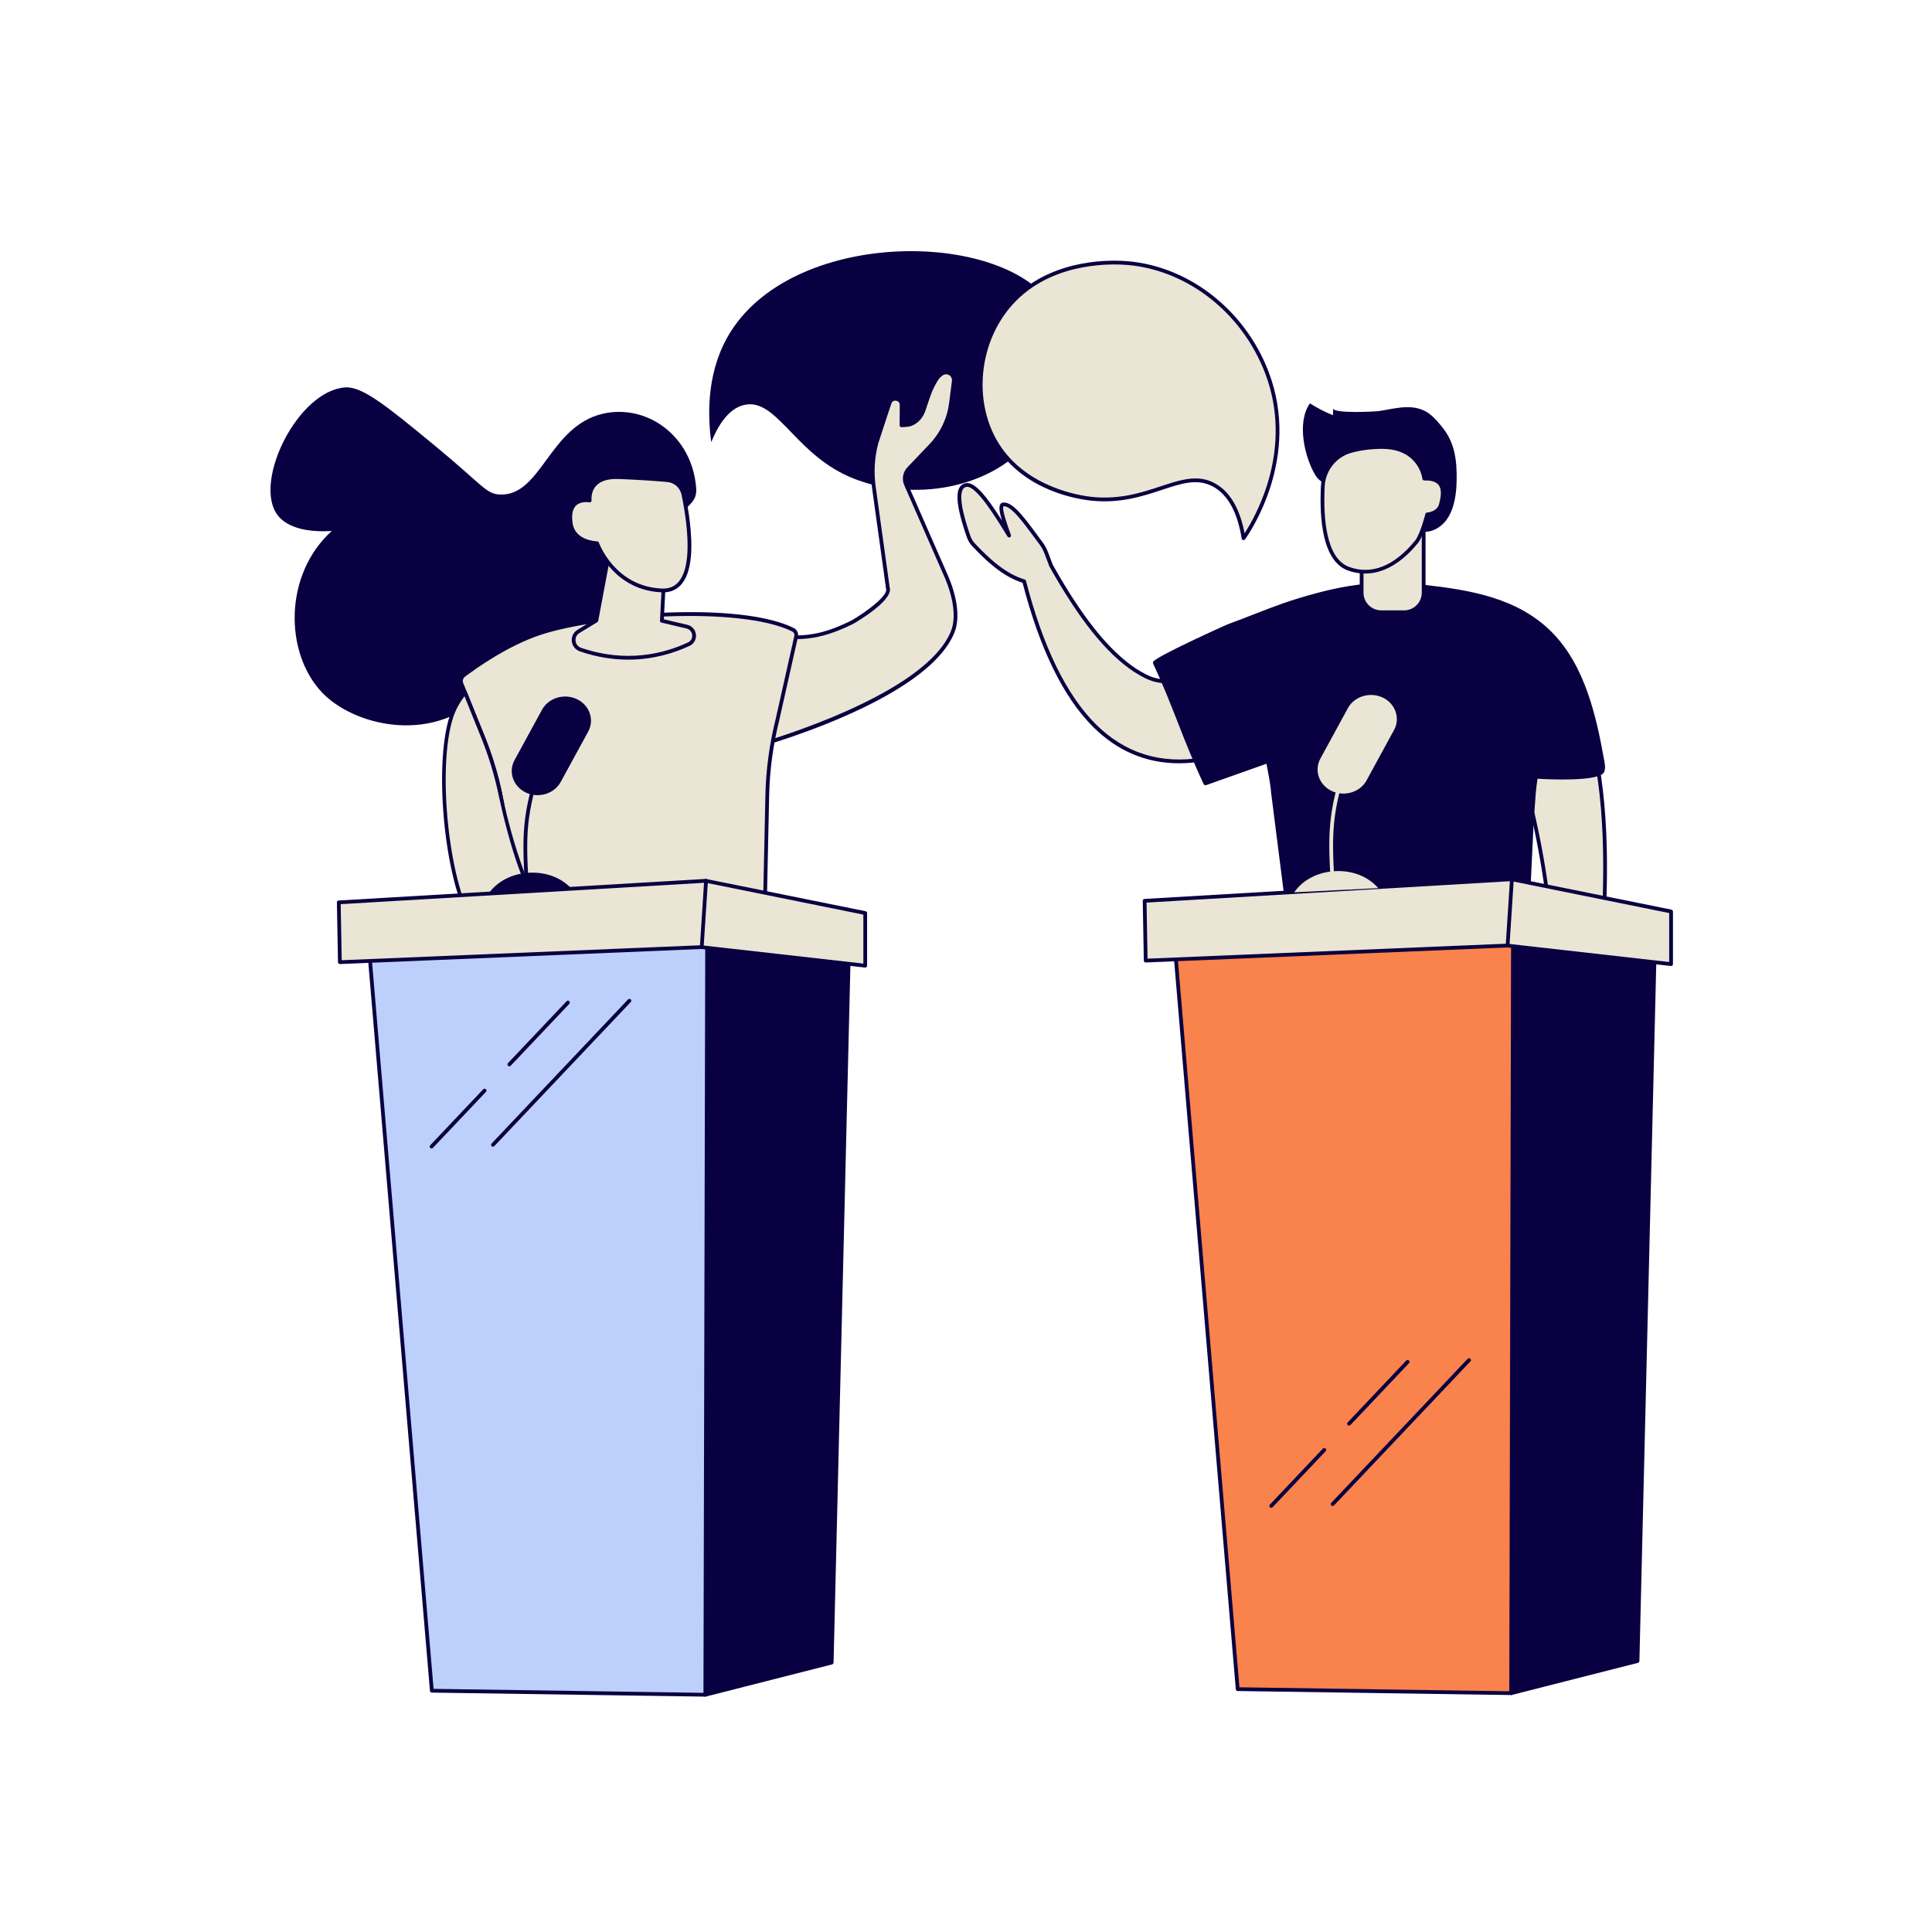
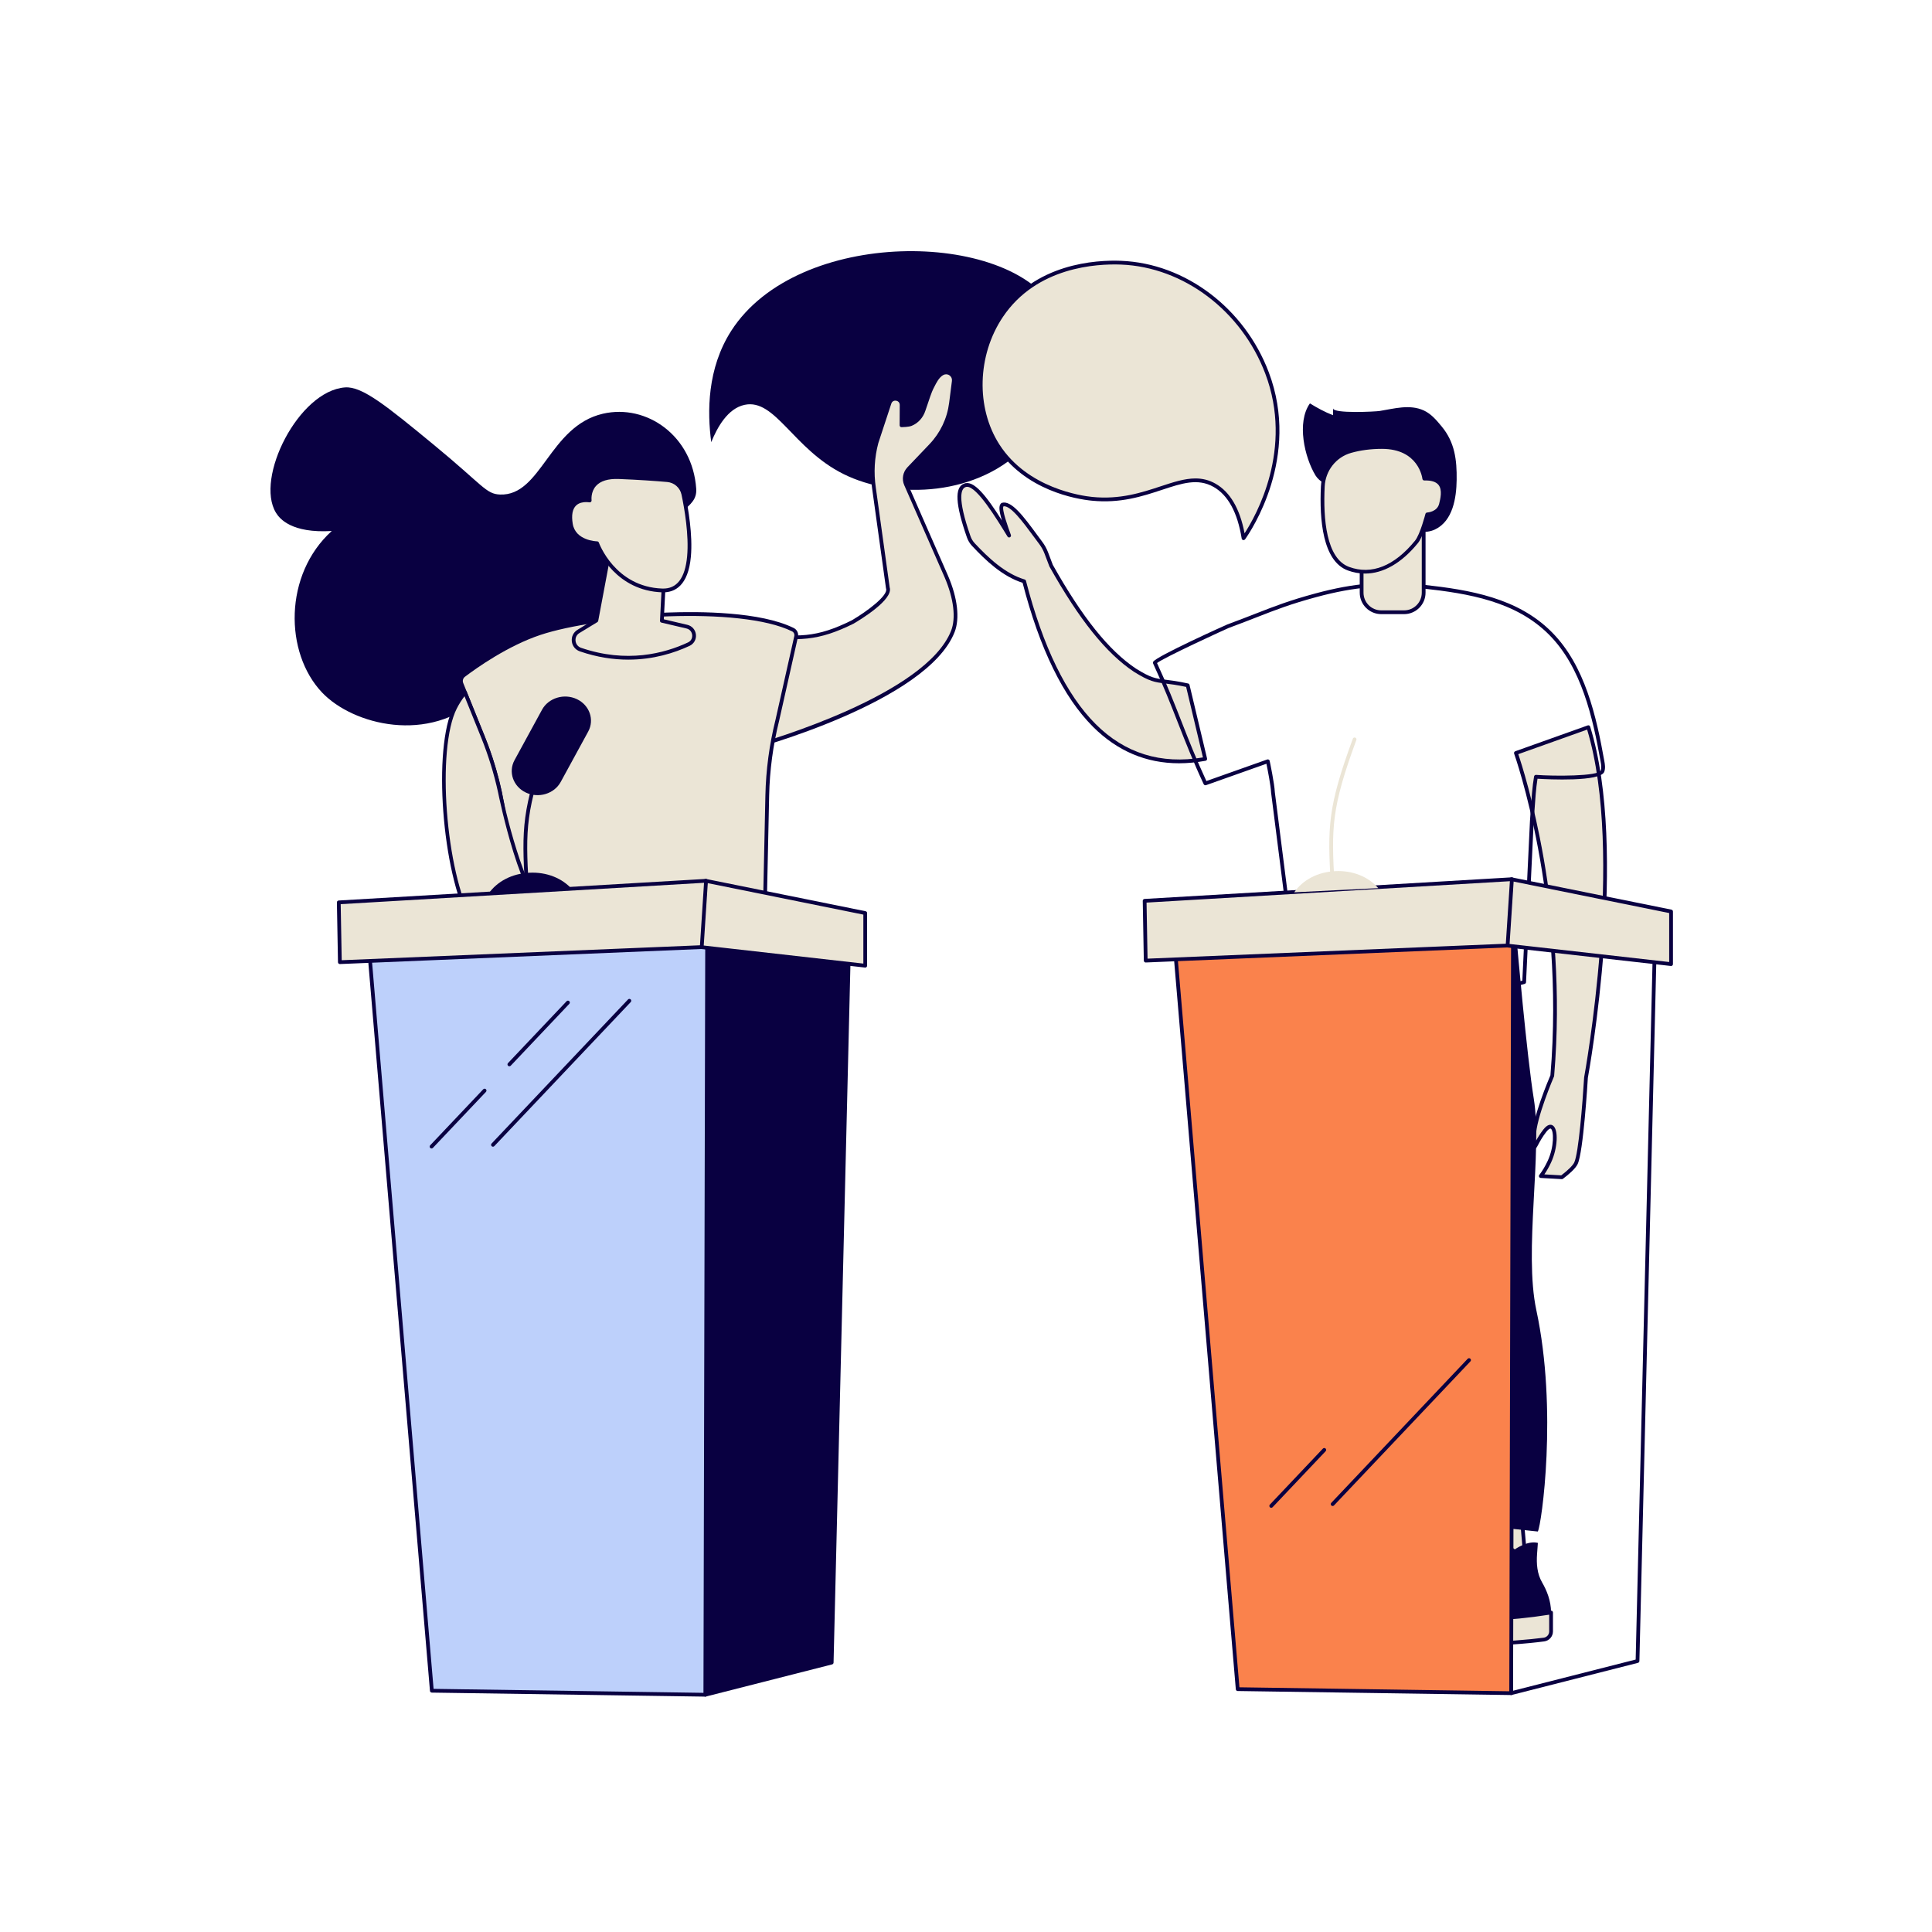
<svg xmlns="http://www.w3.org/2000/svg" width="100" height="100" viewBox="0 0 100 100" fill="none">
  <path d="M36.814 22.886C36.604 21.321 36.6 19.074 37.846 17.128C41.29 11.748 52.226 11.9 54.578 16.002C55.772 18.085 54.782 21.232 53.14 23.025C50.712 25.677 46.381 25.894 43.653 24.533C41.056 23.238 40.126 20.617 38.542 20.954C37.661 21.141 37.123 22.127 36.814 22.886Z" fill="#090041" />
  <path d="M33.806 74.822L33.698 76.544C33.696 77.028 34.072 77.416 34.518 77.393L35.033 77.366C35.451 77.344 35.775 76.966 35.765 76.513L35.848 74.331L33.806 74.822Z" fill="#EBE5D6" />
  <path d="M33.899 74.899L33.795 76.55C33.794 76.762 33.88 76.969 34.031 77.112C34.165 77.24 34.337 77.306 34.513 77.296L35.028 77.269C35.396 77.249 35.677 76.919 35.667 76.516L35.746 74.455L33.899 74.899ZM34.479 77.491C34.264 77.491 34.059 77.408 33.897 77.253C33.708 77.073 33.599 76.814 33.601 76.543L33.709 74.815C33.712 74.772 33.742 74.737 33.784 74.727L35.825 74.236C35.855 74.229 35.886 74.236 35.91 74.256C35.933 74.275 35.946 74.304 35.945 74.335L35.862 76.517C35.874 77.02 35.512 77.438 35.038 77.463L34.523 77.49C34.508 77.491 34.494 77.491 34.479 77.491Z" fill="#090041" />
  <path d="M33.613 76.347C33.493 76.213 33.282 76.217 33.167 76.355C32.939 76.629 32.609 77.094 32.508 77.598C32.349 78.391 32.087 80.058 32.637 80.227C33.044 80.352 37.32 80.112 39.436 79.986C40.103 79.946 40.435 79.146 39.981 78.658C39.635 78.287 38.978 77.908 38.211 77.594C37.06 77.124 36.508 76.698 36.244 76.406C36.064 76.207 35.77 76.16 35.544 76.306L34.867 76.743C34.539 76.955 34.105 76.897 33.844 76.605L33.613 76.347Z" fill="#EBE5D6" />
  <path d="M33.394 76.346C33.392 76.346 33.391 76.346 33.39 76.346C33.333 76.347 33.279 76.373 33.242 76.417C33.003 76.704 32.698 77.144 32.604 77.617C32.312 79.068 32.336 80.033 32.666 80.134C32.942 80.219 35.408 80.129 39.431 79.889C39.705 79.872 39.939 79.703 40.042 79.446C40.144 79.192 40.094 78.922 39.909 78.724C39.589 78.379 38.973 78.01 38.175 77.684C36.988 77.199 36.431 76.757 36.172 76.471C36.022 76.305 35.78 76.269 35.597 76.387L34.92 76.825C34.549 77.064 34.066 77 33.772 76.67L33.541 76.412C33.503 76.37 33.45 76.346 33.394 76.346ZM33.297 80.358C32.938 80.358 32.695 80.346 32.609 80.32C32.028 80.141 32.181 78.73 32.413 77.578C32.516 77.066 32.839 76.597 33.092 76.293C33.165 76.205 33.273 76.153 33.387 76.152C33.502 76.15 33.61 76.197 33.686 76.282L33.916 76.54C34.147 76.798 34.525 76.849 34.815 76.661L35.492 76.224C35.754 76.054 36.102 76.103 36.317 76.341C36.562 76.611 37.096 77.033 38.248 77.504C39.072 77.841 39.713 78.227 40.052 78.591C40.286 78.842 40.351 79.198 40.222 79.519C40.091 79.846 39.792 80.062 39.442 80.083C37.186 80.218 34.545 80.358 33.297 80.358Z" fill="#090041" />
  <path d="M35.927 78.527C35.897 78.527 35.867 78.513 35.848 78.487C35.816 78.444 35.826 78.383 35.87 78.351L36.894 77.607C36.938 77.575 36.999 77.585 37.03 77.628C37.062 77.672 37.052 77.733 37.009 77.764L35.984 78.509C35.967 78.521 35.947 78.527 35.927 78.527Z" fill="#090041" />
  <path d="M38.264 54.858C38.264 54.858 37.917 59.118 37.337 62.449C36.874 65.108 37.286 68.556 36.577 72.439C36.363 73.609 36.022 75.396 36.022 75.397L33.599 75.523C33.42 75.221 32.302 69.743 33.192 65.084C33.717 62.332 31.99 58.547 32.339 56.048C32.615 54.071 33.359 48.326 33.359 48.326L37.675 48.252C37.675 48.252 38.238 51.454 38.264 54.858Z" fill="#090041" />
  <path d="M33.445 48.422C33.352 49.137 32.69 54.236 32.435 56.061C32.274 57.22 32.563 58.652 32.87 60.167C33.213 61.867 33.569 63.625 33.287 65.102C32.437 69.558 33.44 74.797 33.661 75.422L35.94 75.303C36.007 74.955 36.293 73.452 36.482 72.421C36.873 70.278 36.922 68.241 36.965 66.443C37 64.994 37.033 63.625 37.241 62.432C37.805 59.19 38.154 55.013 38.166 54.855C38.142 51.798 37.68 48.873 37.594 48.351L33.445 48.422ZM33.599 75.62C33.564 75.62 33.532 75.602 33.515 75.573C33.341 75.279 32.185 69.839 33.096 65.066C33.371 63.627 33.019 61.888 32.679 60.206C32.369 58.673 32.076 57.226 32.243 56.034C32.515 54.081 33.255 48.371 33.262 48.314C33.269 48.266 33.309 48.23 33.357 48.229L37.674 48.155C37.674 48.155 37.675 48.155 37.676 48.155C37.723 48.155 37.763 48.189 37.771 48.236C37.777 48.268 38.335 51.484 38.361 54.857C38.361 54.861 38.361 54.863 38.361 54.866C38.357 54.909 38.007 59.168 37.433 62.466C37.227 63.644 37.195 65.006 37.16 66.448C37.116 68.253 37.067 70.298 36.673 72.456C36.505 73.374 36.122 75.404 36.114 75.427C36.101 75.466 36.066 75.492 36.026 75.494L33.604 75.62C33.602 75.62 33.6 75.62 33.599 75.62Z" fill="#090041" />
  <path d="M25.809 71.341L24.713 73.746C24.55 74.238 24.783 74.755 25.221 74.875L25.727 75.013C26.138 75.125 26.576 74.844 26.717 74.379L27.886 71.86L25.809 71.341Z" fill="#EBE5D6" />
  <path d="M24.804 73.781C24.729 74.013 24.747 74.259 24.854 74.458C24.941 74.621 25.081 74.736 25.247 74.781L25.753 74.919C26.115 75.018 26.497 74.768 26.623 74.351C26.625 74.347 26.627 74.343 26.628 74.338L27.748 71.925L25.864 71.455L24.804 73.781ZM25.913 75.135C25.843 75.135 25.772 75.126 25.702 75.107L25.195 74.969C24.978 74.909 24.795 74.76 24.682 74.55C24.55 74.303 24.527 73.999 24.621 73.715C24.622 73.712 24.623 73.709 24.625 73.705L25.721 71.301C25.741 71.258 25.787 71.235 25.833 71.246L27.91 71.765C27.938 71.772 27.961 71.791 27.974 71.818C27.986 71.844 27.987 71.874 27.974 71.9L26.808 74.414C26.673 74.85 26.304 75.135 25.913 75.135Z" fill="#090041" />
  <path d="M22.576 75.417C22.363 75.689 22.371 76.073 22.591 76.339C23.362 77.27 25.104 79.364 25.637 79.912C26.331 80.624 27.473 81.116 28.234 80.973C28.995 80.83 28.489 78.72 28.156 77.84C27.662 76.532 27.644 74.676 27.304 74.334C27.106 74.135 26.496 74.243 26.023 74.368C25.655 74.465 25.269 74.299 25.079 73.97L24.776 73.443C24.699 73.31 24.518 73.283 24.406 73.389C24.061 73.718 23.351 74.429 22.576 75.417Z" fill="#EBE5D6" />
  <path d="M22.653 75.477C22.47 75.71 22.475 76.047 22.666 76.277C23.402 77.167 25.173 79.296 25.707 79.844C26.402 80.557 27.505 81.01 28.216 80.877C28.305 80.86 28.373 80.808 28.425 80.716C28.726 80.179 28.339 78.6 28.065 77.874C27.815 77.213 27.689 76.433 27.577 75.745C27.478 75.131 27.384 74.552 27.235 74.403C27.175 74.343 26.939 74.227 26.048 74.462C25.64 74.569 25.207 74.387 24.995 74.018L24.692 73.492C24.67 73.454 24.633 73.429 24.59 73.423C24.547 73.416 24.505 73.43 24.474 73.46C24.123 73.793 23.421 74.497 22.653 75.477ZM27.959 81.094C27.205 81.094 26.215 80.644 25.568 79.98C25.029 79.427 23.254 77.293 22.516 76.401C22.267 76.101 22.261 75.661 22.5 75.357C23.276 74.368 23.986 73.655 24.34 73.319C24.414 73.248 24.516 73.215 24.618 73.23C24.72 73.245 24.809 73.305 24.86 73.395L25.163 73.921C25.332 74.214 25.676 74.359 25.998 74.274C26.735 74.08 27.185 74.077 27.373 74.265C27.566 74.459 27.651 74.985 27.769 75.714C27.879 76.393 28.004 77.162 28.247 77.805C28.514 78.512 28.951 80.178 28.594 80.811C28.514 80.954 28.399 81.04 28.252 81.068C28.16 81.086 28.061 81.094 27.959 81.094Z" fill="#090041" />
  <path d="M25.958 76.654C25.909 76.654 25.867 76.618 25.861 76.568C25.855 76.515 25.893 76.467 25.947 76.461L27.061 76.329C27.114 76.322 27.163 76.361 27.169 76.415C27.175 76.468 27.137 76.516 27.084 76.522L25.969 76.654C25.965 76.654 25.962 76.654 25.958 76.654Z" fill="#090041" />
  <path d="M33.017 47.855C31.481 44.598 27.166 46.658 27.343 53.001C27.412 55.487 27.39 59.675 27.852 61.41C28.027 62.065 27.93 62.763 27.606 63.358C25.316 67.566 25.555 67.932 25.211 71.824C25.205 71.886 26.494 73.186 27.206 73.248C29.415 70.6 30.947 65.415 32 63.468C33.053 61.52 33.604 50.942 33.604 50.942C33.604 50.942 33.959 49.852 33.017 47.855Z" fill="#090041" />
  <path d="M25.31 71.803C25.452 71.992 26.542 73.041 27.165 73.144C28.627 71.37 29.785 68.492 30.717 66.175C31.174 65.042 31.567 64.062 31.914 63.422C32.945 61.515 33.501 51.042 33.507 50.937C33.507 50.928 33.508 50.92 33.511 50.912C33.514 50.901 33.839 49.827 32.929 47.897C32.399 46.773 31.488 46.243 30.495 46.48C28.947 46.85 27.33 49.047 27.44 52.999C27.453 53.467 27.463 53.996 27.473 54.557C27.518 56.977 27.574 59.988 27.946 61.385C28.125 62.056 28.035 62.773 27.692 63.404C25.688 67.087 25.629 67.824 25.412 70.565C25.383 70.936 25.351 71.345 25.31 71.803ZM27.206 73.345C27.203 73.345 27.2 73.345 27.198 73.345C26.796 73.31 26.258 72.926 25.877 72.611C25.869 72.604 25.101 71.962 25.114 71.816C25.155 71.347 25.188 70.929 25.218 70.55C25.438 67.775 25.497 67.03 27.521 63.311C27.84 62.724 27.924 62.058 27.758 61.435C27.38 60.015 27.324 56.991 27.279 54.56C27.268 54 27.259 53.471 27.245 53.004C27.133 48.944 28.827 46.678 30.45 46.291C31.54 46.03 32.532 46.6 33.105 47.813C34.008 49.728 33.74 50.822 33.7 50.959C33.67 51.537 33.129 61.584 32.085 63.514C31.744 64.145 31.352 65.12 30.898 66.248C29.953 68.595 28.778 71.515 27.281 73.31C27.262 73.332 27.235 73.345 27.206 73.345Z" fill="#090041" />
  <path d="M27.206 73.345C27.203 73.345 27.2 73.345 27.198 73.345C26.796 73.31 26.258 72.926 25.877 72.611C25.869 72.604 25.101 71.962 25.114 71.816C25.155 71.347 25.188 70.929 25.218 70.55C25.438 67.775 25.497 67.03 27.521 63.311C27.84 62.724 27.924 62.058 27.758 61.435C27.38 60.015 27.324 56.991 27.279 54.56C27.268 54 27.259 53.471 27.245 53.004C27.133 48.944 28.827 46.678 30.45 46.291C31.54 46.03 32.532 46.6 33.105 47.813L33.143 47.895C33.165 47.943 33.144 48.001 33.095 48.023C33.046 48.046 32.989 48.025 32.966 47.976L32.929 47.897C32.399 46.773 31.489 46.243 30.495 46.48C28.947 46.85 27.33 49.047 27.44 52.999C27.453 53.467 27.463 53.996 27.473 54.557C27.518 56.977 27.574 59.988 27.946 61.385C28.125 62.056 28.035 62.773 27.692 63.404C25.688 67.087 25.629 67.824 25.412 70.565C25.383 70.936 25.351 71.345 25.31 71.803C25.452 71.992 26.542 73.041 27.165 73.144C28.627 71.37 29.785 68.492 30.717 66.175C31.174 65.042 31.567 64.062 31.914 63.422C32.364 62.589 32.794 59.961 33.158 55.819L33.164 55.752C33.192 55.372 33.268 54.364 34.055 53.79C34.099 53.758 34.16 53.768 34.191 53.812C34.223 53.855 34.213 53.916 34.17 53.947C33.456 54.468 33.385 55.411 33.358 55.767L33.352 55.836C33.097 58.742 32.67 62.434 32.085 63.514C31.744 64.145 31.352 65.12 30.898 66.248C29.953 68.595 28.778 71.515 27.281 73.31C27.262 73.332 27.235 73.345 27.206 73.345Z" fill="#090041" />
  <path d="M28.029 37.487C27.474 37.449 26.566 37.767 24.883 36.069C22.216 38.53 18.27 37.528 16.671 35.845C14.717 33.788 14.685 29.736 17.172 27.484C15.088 27.61 14.473 26.848 14.286 26.543C13.183 24.751 15.459 20.224 17.862 20.052C18.748 19.988 20.001 21.003 22.469 23.036C25.018 25.136 25.15 25.568 25.88 25.597C28.025 25.681 28.422 22.053 31.21 21.413C33.467 20.894 35.847 22.55 36.036 25.296C36.112 26.4 34.732 26.264 34.091 28.508C33.268 31.39 31.43 37.723 28.029 37.487Z" fill="#090041" />
  <path d="M39.034 32.781C41.278 33.131 42.303 33.1 44.13 32.196C44.13 32.196 46.163 31.01 45.954 30.431L45.236 25.255C45.12 24.47 45.165 23.669 45.37 22.903L46.042 20.86C46.156 20.514 46.669 20.597 46.667 20.962L46.662 22.013C46.662 22.013 47.007 22.009 47.151 21.951C47.467 21.824 47.7 21.551 47.806 21.227C47.928 20.854 48.13 20.256 48.216 20.091C48.344 19.847 48.49 19.493 48.764 19.334L48.773 19.329C49.06 19.165 49.411 19.4 49.369 19.728L49.223 20.864C49.118 21.689 48.751 22.458 48.177 23.06L47.04 24.253C46.829 24.474 46.772 24.799 46.894 25.079L48.984 29.846C49.455 30.947 49.593 31.991 49.319 32.685C47.893 36.297 38.632 38.764 38.632 38.764L39.034 32.781Z" fill="#EBE5D6" />
  <path d="M39.124 32.893L38.738 38.633C39.87 38.315 47.928 35.942 49.228 32.649C49.487 31.992 49.366 30.984 48.895 29.884L46.805 25.117C46.666 24.802 46.731 24.436 46.969 24.186L48.107 22.993C48.67 22.402 49.023 21.662 49.127 20.852L49.272 19.716C49.287 19.599 49.238 19.49 49.14 19.425C49.043 19.359 48.923 19.355 48.821 19.413L48.812 19.418C48.602 19.54 48.467 19.811 48.357 20.028C48.339 20.065 48.32 20.102 48.302 20.136C48.239 20.255 48.096 20.654 47.898 21.258C47.779 21.622 47.52 21.907 47.187 22.041C47.031 22.104 46.7 22.11 46.663 22.11C46.634 22.113 46.612 22.1 46.594 22.082C46.575 22.063 46.565 22.038 46.565 22.012L46.57 20.961C46.57 20.821 46.469 20.754 46.383 20.74C46.295 20.726 46.179 20.757 46.134 20.891L45.462 22.933C45.262 23.686 45.217 24.464 45.332 25.24L46.05 30.409C46.251 31.033 44.529 32.077 44.179 32.281C42.365 33.178 41.308 33.227 39.124 32.893ZM38.632 38.861C38.609 38.861 38.587 38.853 38.57 38.839C38.546 38.819 38.532 38.788 38.535 38.757L38.937 32.774C38.939 32.747 38.952 32.722 38.973 32.705C38.994 32.688 39.022 32.68 39.049 32.684C41.295 33.035 42.283 33.002 44.087 32.109C44.896 31.636 45.988 30.811 45.863 30.464C45.861 30.458 45.859 30.451 45.858 30.445L45.139 25.268C45.021 24.466 45.067 23.661 45.276 22.878L45.95 20.83C46.015 20.63 46.205 20.514 46.414 20.548C46.621 20.582 46.765 20.752 46.764 20.962L46.76 21.912C46.875 21.907 47.038 21.892 47.115 21.86C47.394 21.748 47.612 21.506 47.713 21.197C47.856 20.763 48.044 20.21 48.13 20.046C48.147 20.013 48.165 19.977 48.184 19.94C48.304 19.7 48.455 19.401 48.715 19.249C48.716 19.249 48.724 19.244 48.724 19.244C48.89 19.15 49.09 19.157 49.248 19.263C49.406 19.369 49.49 19.552 49.465 19.741L49.32 20.877C49.211 21.728 48.84 22.506 48.247 23.127L47.11 24.32C46.926 24.513 46.876 24.795 46.983 25.04L49.073 29.807C49.565 30.954 49.687 32.016 49.409 32.72C47.982 36.337 39.037 38.756 38.657 38.858C38.648 38.86 38.64 38.861 38.632 38.861Z" fill="#090041" />
  <path d="M41.038 32.591C41.17 32.656 41.239 32.803 41.207 32.947L40.231 37.291C39.916 38.561 39.742 39.861 39.714 41.169L39.539 49.315C39.539 49.315 35.374 52.461 27.025 50.479L26.174 42.805C25.996 41.206 25.601 39.64 24.999 38.149L23.885 35.387C23.822 35.232 23.871 35.054 24.005 34.953C24.588 34.511 26.225 33.344 27.938 32.773C30.844 31.805 38.246 31.218 41.038 32.591Z" fill="#EBE5D6" />
  <path d="M27.114 50.4C34.869 52.22 39.01 49.563 39.443 49.264L39.617 41.166C39.645 39.854 39.82 38.542 40.137 37.268L41.112 32.925C41.134 32.825 41.087 32.723 40.995 32.678C38.313 31.359 30.979 31.862 27.968 32.865C26.282 33.428 24.676 34.567 24.063 35.031C23.965 35.105 23.929 35.236 23.975 35.35L25.09 38.112C25.695 39.612 26.092 41.187 26.27 42.794L27.114 50.4ZM32.301 51.228C30.792 51.228 29.022 51.053 27.003 50.574C26.962 50.565 26.933 50.531 26.928 50.49L26.077 42.815C25.901 41.226 25.508 39.668 24.909 38.185L23.794 35.423C23.715 35.228 23.778 35.002 23.946 34.875C24.566 34.406 26.193 33.252 27.907 32.681C29.398 32.184 31.996 31.802 34.527 31.706C36.239 31.642 39.367 31.66 41.081 32.504C41.253 32.588 41.344 32.779 41.302 32.968L40.326 37.312C40.012 38.575 39.839 39.872 39.811 41.17L39.636 49.317C39.635 49.347 39.621 49.375 39.597 49.393C39.554 49.426 38.517 50.197 36.437 50.734C35.416 50.998 34.03 51.228 32.301 51.228Z" fill="#090041" />
  <path d="M23.56 36.623C23.707 36.334 23.88 36.077 24.069 35.845L24.999 38.149C25.373 39.075 25.666 40.032 25.878 41.006C26.049 41.998 27.302 47.201 28.409 47.077C29.805 46.922 28.764 49.077 25.64 48.806C23.27 48.601 22.233 39.228 23.56 36.623Z" fill="#EBE5D6" />
  <path d="M24.042 36.037C23.89 36.237 23.758 36.449 23.646 36.667C22.584 38.752 23.062 45.124 24.471 47.663C24.836 48.322 25.232 48.674 25.648 48.71C27.322 48.854 28.469 48.285 28.827 47.694C28.925 47.532 28.947 47.387 28.887 47.294C28.822 47.192 28.652 47.148 28.42 47.174C28.403 47.176 28.387 47.177 28.371 47.177C27.032 47.178 25.793 41.086 25.782 41.023C25.572 40.055 25.278 39.099 24.909 38.185L24.042 36.037ZM26.16 48.927C25.99 48.927 25.813 48.919 25.631 48.904C25.147 48.862 24.699 48.476 24.301 47.758C22.87 45.18 22.391 38.703 23.473 36.579C23.615 36.3 23.79 36.033 23.994 35.783C24.016 35.756 24.049 35.743 24.084 35.748C24.118 35.754 24.147 35.776 24.16 35.808L25.09 38.112C25.462 39.036 25.76 40.003 25.973 40.986C26.218 42.405 27.432 46.983 28.367 46.983C28.377 46.983 28.388 46.982 28.398 46.981C28.821 46.934 28.989 47.091 29.051 47.189C29.152 47.347 29.131 47.567 28.994 47.794C28.646 48.369 27.632 48.927 26.16 48.927Z" fill="#090041" />
  <path d="M34.458 28.217L34.258 32.132L35.553 32.435C35.998 32.539 36.064 33.148 35.65 33.341C34.49 33.883 32.479 34.456 30.046 33.623C29.626 33.48 29.561 32.913 29.94 32.682L30.869 32.117L31.731 27.532L34.458 28.217Z" fill="#EBE5D6" />
  <path d="M31.807 27.651L30.964 32.135C30.959 32.163 30.943 32.186 30.919 32.201L29.991 32.766C29.847 32.853 29.772 33.005 29.79 33.173C29.808 33.34 29.918 33.477 30.077 33.531C32.432 34.337 34.385 33.825 35.609 33.253C35.791 33.169 35.841 32.998 35.827 32.867C35.813 32.734 35.728 32.576 35.531 32.53L34.236 32.226C34.19 32.216 34.158 32.174 34.161 32.127L34.357 28.292L31.807 27.651ZM32.52 34.143C31.753 34.143 30.912 34.023 30.014 33.715C29.783 33.636 29.623 33.436 29.597 33.194C29.57 32.953 29.683 32.725 29.89 32.599L30.781 32.057L31.635 27.514C31.64 27.487 31.656 27.464 31.678 27.45C31.701 27.435 31.728 27.431 31.754 27.437L34.482 28.123C34.527 28.134 34.558 28.176 34.556 28.222L34.359 32.055L35.575 32.34C35.82 32.398 35.995 32.597 36.021 32.847C36.047 33.096 35.917 33.324 35.692 33.43C34.902 33.798 33.817 34.143 32.52 34.143Z" fill="#090041" />
  <path d="M30.905 28.117C30.905 28.117 29.705 28.088 29.548 27.125C29.309 25.66 30.523 25.906 30.523 25.906C30.523 25.906 30.346 24.631 32.027 24.695C33.079 24.735 33.971 24.802 34.541 24.851C34.949 24.886 35.287 25.184 35.371 25.585C35.537 26.372 35.762 27.712 35.663 28.803C35.572 29.802 35.209 30.594 34.279 30.562C31.73 30.474 30.905 28.117 30.905 28.117Z" fill="#EBE5D6" />
  <path d="M30.337 25.988C30.188 25.988 29.972 26.018 29.818 26.166C29.63 26.348 29.572 26.666 29.644 27.11C29.786 27.98 30.862 28.019 30.907 28.02C30.948 28.021 30.983 28.047 30.997 28.085C31.005 28.108 31.832 30.38 34.282 30.464C35.033 30.489 35.463 29.928 35.566 28.794C35.666 27.695 35.427 26.324 35.276 25.605C35.2 25.244 34.901 24.98 34.533 24.948C33.971 24.899 33.079 24.833 32.023 24.792C31.479 24.772 31.085 24.892 30.851 25.15C30.565 25.467 30.619 25.888 30.62 25.892C30.624 25.924 30.613 25.955 30.59 25.977C30.567 25.998 30.535 26.007 30.504 26.001C30.503 26.001 30.434 25.988 30.337 25.988ZM34.33 30.66C34.312 30.66 34.294 30.659 34.275 30.659C31.922 30.578 30.991 28.585 30.837 28.21C30.573 28.186 29.598 28.035 29.452 27.141C29.369 26.629 29.447 26.254 29.684 26.026C29.92 25.799 30.245 25.785 30.421 25.795C30.422 25.621 30.461 25.292 30.707 25.02C30.981 24.717 31.427 24.575 32.03 24.598C33.091 24.638 33.986 24.705 34.55 24.754C35.004 24.793 35.373 25.119 35.466 25.564C35.62 26.295 35.862 27.688 35.76 28.812C35.622 30.328 34.919 30.66 34.33 30.66Z" fill="#090041" />
  <path d="M36.508 87.719L43.047 86.055L43.957 48.428L35.835 47.856L36.508 87.719Z" fill="#090041" />
  <path d="M35.934 47.96L36.603 87.594L42.952 85.979L43.858 48.518L35.934 47.96ZM36.508 87.817C36.487 87.817 36.466 87.81 36.449 87.796C36.425 87.778 36.411 87.751 36.411 87.721L35.738 47.858C35.737 47.83 35.748 47.804 35.768 47.786C35.788 47.767 35.815 47.757 35.842 47.759L43.964 48.331C44.016 48.334 44.056 48.378 44.054 48.43L43.145 86.057C43.143 86.101 43.114 86.138 43.071 86.149L36.532 87.814C36.524 87.816 36.516 87.817 36.508 87.817Z" fill="#090041" />
  <path d="M36.508 87.719L22.352 87.511L19.015 48.086L36.603 47.659L36.508 87.719Z" fill="#BDD0FB" />
  <path d="M22.442 87.415L36.411 87.621L36.506 47.759L19.12 48.18L22.442 87.415ZM36.508 87.817C36.508 87.817 36.507 87.817 36.507 87.817L22.351 87.609C22.301 87.608 22.259 87.57 22.255 87.52L18.918 48.094C18.916 48.067 18.924 48.041 18.942 48.021C18.96 48.001 18.986 47.989 19.012 47.989L36.601 47.562C36.627 47.561 36.653 47.572 36.672 47.59C36.69 47.608 36.701 47.634 36.701 47.66L36.605 87.719C36.605 87.746 36.595 87.771 36.576 87.789C36.558 87.807 36.533 87.817 36.508 87.817Z" fill="#090041" />
  <path d="M36.521 45.589L44.784 47.26V49.984L36.286 49.022L36.521 45.589Z" fill="#EBE5D6" />
  <path d="M36.389 48.936L44.687 49.875V47.34L36.61 45.706L36.389 48.936ZM44.784 50.082C44.78 50.082 44.777 50.081 44.773 50.081L36.275 49.119C36.223 49.113 36.185 49.067 36.188 49.016L36.424 45.582C36.426 45.555 36.44 45.529 36.462 45.512C36.484 45.495 36.513 45.489 36.54 45.494L44.803 47.165C44.849 47.174 44.881 47.214 44.881 47.26V49.984C44.881 50.012 44.869 50.038 44.849 50.057C44.831 50.073 44.808 50.082 44.784 50.082Z" fill="#090041" />
  <path d="M36.322 49.022L17.591 49.802L17.535 46.708L36.545 45.589L36.322 49.022Z" fill="#EBE5D6" />
  <path d="M17.634 46.799L17.687 49.701L36.231 48.928L36.441 45.693L17.634 46.799ZM17.591 49.899C17.566 49.899 17.542 49.89 17.524 49.873C17.505 49.855 17.494 49.83 17.494 49.804L17.438 46.709C17.437 46.657 17.477 46.614 17.53 46.61L36.54 45.492C36.568 45.49 36.595 45.501 36.614 45.521C36.634 45.54 36.644 45.568 36.642 45.596L36.419 49.028C36.416 49.078 36.376 49.117 36.326 49.119L17.595 49.899C17.594 49.899 17.592 49.899 17.591 49.899Z" fill="#090041" />
  <path d="M27.22 41.023C26.563 40.712 26.298 39.957 26.632 39.345L28.056 36.734C28.39 36.122 29.201 35.876 29.858 36.187C30.515 36.498 30.779 37.253 30.445 37.866L29.021 40.476C28.687 41.088 27.877 41.334 27.22 41.023Z" fill="#090041" />
  <path d="M27.268 45.953C27.217 45.953 27.174 45.913 27.171 45.861C27 42.881 27.009 41.865 28.311 38.317C28.33 38.267 28.386 38.241 28.436 38.259C28.487 38.278 28.513 38.334 28.494 38.384C27.204 41.895 27.196 42.902 27.365 45.85C27.368 45.904 27.327 45.95 27.274 45.953C27.272 45.953 27.27 45.953 27.268 45.953Z" fill="#090041" />
  <path d="M29.628 46.05C29.106 45.451 28.293 45.127 27.396 45.172C26.5 45.217 25.728 45.62 25.278 46.267L29.628 46.05Z" fill="#090041" />
  <path d="M26.365 55.19C26.341 55.19 26.317 55.182 26.298 55.164C26.259 55.127 26.257 55.065 26.294 55.026L29.327 51.823C29.364 51.784 29.425 51.783 29.464 51.82C29.503 51.857 29.505 51.919 29.468 51.958L26.436 55.16C26.416 55.18 26.391 55.19 26.365 55.19Z" fill="#090041" />
  <path d="M22.337 59.445C22.313 59.445 22.289 59.436 22.27 59.418C22.231 59.381 22.229 59.32 22.266 59.281L25.012 56.381C25.049 56.342 25.11 56.34 25.149 56.377C25.188 56.414 25.19 56.476 25.153 56.515L22.407 59.414C22.388 59.435 22.363 59.445 22.337 59.445Z" fill="#090041" />
  <path d="M25.516 59.353C25.492 59.353 25.468 59.344 25.449 59.326C25.41 59.29 25.408 59.228 25.445 59.189L32.506 51.732C32.543 51.693 32.604 51.691 32.643 51.728C32.682 51.765 32.684 51.827 32.647 51.866L25.586 59.323C25.567 59.343 25.541 59.353 25.516 59.353Z" fill="#090041" />
  <path d="M64.365 27.858C64.599 27.529 67.237 23.685 65.58 19.302C64.417 16.224 61.459 13.731 58.025 13.597C57.445 13.574 53.791 13.431 51.83 16.351C50.509 18.317 50.364 21.063 51.648 23.061C53.174 25.436 56.087 25.775 56.519 25.818C59.546 26.122 61.214 24.181 62.864 25.119C63.874 25.692 64.223 26.972 64.365 27.858Z" fill="#EBE5D6" />
  <path d="M61.875 24.764C62.228 24.764 62.571 24.84 62.913 25.034C63.668 25.463 64.175 26.327 64.419 27.604C65.012 26.692 66.965 23.241 65.49 19.336C64.262 16.088 61.26 13.82 58.021 13.694C56.764 13.646 53.653 13.811 51.91 16.405C50.579 18.386 50.505 21.102 51.73 23.009C53.188 25.277 55.984 25.666 56.53 25.721C57.973 25.866 59.093 25.497 60.081 25.17C60.723 24.959 61.311 24.764 61.875 24.764ZM64.365 27.955C64.358 27.955 64.35 27.954 64.343 27.953C64.305 27.944 64.275 27.912 64.269 27.873C64.053 26.526 63.564 25.628 62.816 25.203C62.002 24.741 61.181 25.012 60.142 25.355C59.136 25.687 57.995 26.064 56.51 25.915C55.721 25.835 53.034 25.399 51.566 23.114C50.301 21.143 50.376 18.34 51.749 16.296C53.546 13.621 56.739 13.448 58.028 13.5C61.345 13.629 64.416 15.947 65.671 19.267C67.332 23.662 64.745 27.492 64.445 27.915C64.426 27.94 64.396 27.955 64.365 27.955Z" fill="#090041" />
  <path d="M81.572 60.209C81.481 60.402 81.191 60.672 80.842 60.935L79.752 60.873C79.889 60.693 80.039 60.462 80.195 60.13C80.661 59.136 80.533 57.793 79.96 58.525C79.386 59.257 79.393 59.831 79.398 58.841C79.403 57.852 80.346 55.679 80.346 55.679C81.133 46.356 78.463 38.977 78.463 38.977L82.214 37.638C84.246 44.191 82.091 55.778 82.091 55.778C82.091 55.778 81.864 59.589 81.572 60.209Z" fill="#EBE5D6" />
  <path d="M79.936 60.786L80.811 60.836C81.167 60.565 81.411 60.322 81.484 60.167C81.708 59.691 81.915 57.084 81.994 55.773C81.994 55.769 81.995 55.765 81.995 55.761C82.016 55.645 84.102 44.236 82.15 37.764L78.586 39.036C78.887 39.92 81.175 47.006 80.442 55.687C80.442 55.697 80.439 55.708 80.435 55.718C80.426 55.739 79.5 57.884 79.495 58.842V58.889C79.495 58.952 79.494 59.011 79.494 59.065C79.579 58.909 79.704 58.694 79.883 58.465C80.106 58.179 80.272 58.191 80.37 58.253C80.676 58.441 80.631 59.427 80.283 60.171C80.174 60.403 80.062 60.603 79.936 60.786ZM80.842 61.032C80.84 61.032 80.838 61.032 80.836 61.032L79.747 60.97C79.711 60.968 79.679 60.946 79.664 60.914C79.649 60.881 79.653 60.842 79.675 60.814C79.837 60.601 79.975 60.371 80.107 60.089C80.453 59.351 80.427 58.516 80.269 58.418C80.237 58.399 80.157 58.431 80.036 58.585C79.827 58.852 79.695 59.102 79.615 59.252C79.53 59.413 79.493 59.487 79.398 59.463C79.297 59.438 79.298 59.386 79.3 58.888V58.841C79.306 57.874 80.16 55.864 80.25 55.655C81.022 46.468 78.398 39.084 78.372 39.01C78.362 38.986 78.364 38.959 78.375 38.935C78.386 38.912 78.406 38.894 78.43 38.885L82.181 37.547C82.206 37.538 82.233 37.539 82.257 37.551C82.281 37.563 82.299 37.584 82.306 37.609C84.305 44.051 82.246 55.47 82.187 55.79C82.174 56.016 81.953 59.627 81.66 60.25C81.546 60.493 81.184 60.799 80.9 61.013C80.883 61.025 80.863 61.032 80.842 61.032Z" fill="#090041" />
  <path d="M76.507 82.823C76.488 82.823 76.469 82.817 76.452 82.805L75.292 82.003C75.247 81.972 75.236 81.912 75.267 81.867C75.297 81.823 75.358 81.812 75.403 81.843L76.563 82.645C76.607 82.676 76.618 82.736 76.587 82.78C76.569 82.808 76.538 82.823 76.507 82.823Z" fill="#090041" />
  <path d="M72.36 78.079L72.525 79.994C72.54 80.533 72.132 80.975 71.634 80.961L71.059 80.944C70.593 80.93 70.223 80.519 70.223 80.014L70.073 77.585L72.36 78.079Z" fill="#EBE5D6" />
  <path d="M70.178 77.707L70.32 80.007C70.32 80.469 70.646 80.834 71.062 80.847L71.637 80.864C71.839 80.873 72.028 80.791 72.177 80.644C72.343 80.478 72.435 80.242 72.428 79.997L72.269 78.158L70.178 77.707ZM71.658 81.059C71.649 81.059 71.64 81.059 71.631 81.058L71.056 81.041C70.534 81.026 70.125 80.575 70.125 80.014L69.976 77.591C69.974 77.561 69.987 77.531 70.01 77.511C70.033 77.492 70.064 77.484 70.094 77.49L72.38 77.984C72.422 77.992 72.453 78.028 72.457 78.07L72.622 79.986C72.63 80.29 72.518 80.578 72.314 80.781C72.134 80.961 71.902 81.059 71.658 81.059Z" fill="#090041" />
  <path d="M73.031 79.517L72.99 80.076C72.951 80.599 72.991 81.116 73.255 81.569C73.481 81.957 73.715 82.506 73.715 83.119C73.715 83.119 69.185 84.169 65.226 83.173C65.226 83.173 65.208 82.705 66.422 82.439C67.637 82.171 69.094 81.989 69.191 81.576C69.288 81.163 69.288 80.07 69.458 79.852C69.629 79.633 71.085 79.269 71.839 79.852C71.839 79.852 72.515 79.371 73.031 79.517Z" fill="#090041" />
  <path d="M65.213 84.123C65.185 83.865 65.186 83.427 65.226 83.173C65.226 83.173 69.033 83.884 73.715 83.119V84.097C73.715 84.311 73.558 84.491 73.347 84.519C72.249 84.664 68.466 85.008 65.529 84.466C65.36 84.435 65.231 84.294 65.213 84.123Z" fill="#EBE5D6" />
  <path d="M65.309 83.286C65.284 83.54 65.287 83.898 65.309 84.112C65.323 84.241 65.421 84.348 65.547 84.371C68.249 84.869 71.822 84.623 73.334 84.423C73.496 84.401 73.618 84.261 73.618 84.098V83.233C69.443 83.896 65.942 83.389 65.309 83.286ZM69.327 84.857C68.052 84.857 66.699 84.781 65.512 84.562C65.301 84.523 65.138 84.347 65.116 84.133C65.089 83.878 65.087 83.433 65.13 83.158C65.134 83.132 65.148 83.109 65.17 83.094C65.191 83.078 65.218 83.073 65.244 83.078C65.282 83.085 69.09 83.776 73.699 83.023C73.727 83.017 73.756 83.026 73.778 83.045C73.8 83.063 73.812 83.09 73.812 83.119V84.098C73.812 84.359 73.617 84.581 73.359 84.615C72.5 84.729 70.979 84.857 69.327 84.857Z" fill="#090041" />
  <path d="M67.061 82.839C67.022 82.839 66.984 82.815 66.97 82.776L66.833 82.409C66.814 82.358 66.84 82.302 66.891 82.283C66.941 82.264 66.997 82.29 67.016 82.341L67.152 82.708C67.171 82.758 67.145 82.814 67.095 82.833C67.084 82.837 67.073 82.839 67.061 82.839Z" fill="#090041" />
-   <path d="M67.995 82.821C67.957 82.821 67.921 82.799 67.905 82.761L67.685 82.231C67.664 82.182 67.688 82.125 67.737 82.104C67.787 82.084 67.844 82.107 67.864 82.157L68.085 82.687C68.105 82.736 68.082 82.793 68.032 82.814C68.02 82.819 68.007 82.821 67.995 82.821Z" fill="#090041" />
  <path d="M68.979 82.566C68.95 82.566 68.921 82.553 68.902 82.528L68.513 82.031C68.48 81.988 68.488 81.927 68.53 81.894C68.573 81.861 68.633 81.868 68.667 81.911L69.055 82.409C69.088 82.451 69.081 82.512 69.038 82.545C69.021 82.559 69 82.566 68.979 82.566Z" fill="#090041" />
  <path d="M69.938 81.916C69.924 81.916 69.911 81.914 69.898 81.907L69.187 81.586C69.139 81.564 69.117 81.506 69.139 81.457C69.161 81.408 69.219 81.386 69.268 81.408L69.978 81.731C70.027 81.753 70.049 81.81 70.026 81.859C70.01 81.895 69.975 81.916 69.938 81.916Z" fill="#090041" />
  <path d="M70.175 80.914C70.172 80.914 70.17 80.914 70.168 80.914L69.299 80.847C69.246 80.843 69.205 80.796 69.21 80.743C69.214 80.689 69.258 80.648 69.314 80.653L70.182 80.72C70.236 80.724 70.276 80.771 70.272 80.825C70.268 80.876 70.225 80.914 70.175 80.914Z" fill="#090041" />
  <path d="M78.776 78.651L78.941 80.567C78.956 81.106 78.547 81.549 78.049 81.534L77.475 81.517C77.009 81.503 76.639 81.091 76.639 80.586L76.489 78.158L78.776 78.651Z" fill="#EBE5D6" />
  <path d="M76.594 78.28L76.735 80.581C76.736 81.041 77.062 81.408 77.478 81.419L78.052 81.436C78.251 81.446 78.444 81.364 78.592 81.216C78.758 81.05 78.85 80.815 78.844 80.57L78.685 78.731L76.594 78.28ZM78.074 81.632C78.065 81.632 78.056 81.632 78.047 81.631L77.472 81.614C76.95 81.599 76.541 81.147 76.541 80.586L76.392 78.164C76.39 78.133 76.403 78.104 76.426 78.084C76.449 78.064 76.48 78.056 76.51 78.063L78.796 78.556C78.838 78.566 78.869 78.601 78.872 78.643L79.038 80.558C79.046 80.863 78.934 81.151 78.73 81.355C78.55 81.534 78.318 81.632 78.074 81.632Z" fill="#090041" />
  <path d="M79.6 79.861L79.559 80.42C79.52 80.943 79.559 81.46 79.823 81.913C80.049 82.3 80.283 82.85 80.283 83.463C80.283 83.463 75.753 84.513 71.794 83.517C71.794 83.517 71.776 83.049 72.991 82.783C74.205 82.515 75.662 82.333 75.76 81.92C75.857 81.507 75.857 80.414 76.027 80.195C76.197 79.977 77.654 79.613 78.407 80.195C78.407 80.195 79.084 79.715 79.6 79.861Z" fill="#090041" />
  <path d="M71.781 84.467C71.754 84.209 71.755 83.771 71.794 83.517C71.794 83.517 75.602 84.228 80.283 83.463V84.441C80.283 84.655 80.126 84.835 79.915 84.863C78.817 85.008 75.034 85.352 72.098 84.81C71.928 84.779 71.799 84.638 71.781 84.467Z" fill="#EBE5D6" />
  <path d="M71.878 84.456C71.891 84.585 71.989 84.692 72.116 84.715C74.816 85.213 78.39 84.966 79.902 84.767C80.064 84.745 80.186 84.605 80.186 84.442V83.576C76.012 84.24 72.51 83.733 71.878 83.63C71.852 83.884 71.855 84.242 71.878 84.456ZM75.895 85.201C74.62 85.201 73.267 85.125 72.08 84.906C71.87 84.867 71.707 84.691 71.684 84.477C71.658 84.222 71.656 83.776 71.698 83.502C71.702 83.476 71.716 83.453 71.738 83.438C71.76 83.423 71.786 83.417 71.812 83.421C71.85 83.428 75.658 84.12 80.268 83.367C80.296 83.362 80.325 83.37 80.347 83.388C80.368 83.407 80.381 83.434 80.381 83.463V84.442C80.381 84.703 80.186 84.925 79.928 84.959C79.068 85.073 77.547 85.201 75.895 85.201Z" fill="#090041" />
  <path d="M73.63 83.183C73.59 83.183 73.553 83.159 73.538 83.12L73.402 82.753C73.383 82.702 73.409 82.646 73.459 82.627C73.51 82.609 73.566 82.634 73.584 82.685L73.721 83.052C73.74 83.102 73.714 83.158 73.664 83.177C73.652 83.181 73.641 83.183 73.63 83.183Z" fill="#090041" />
  <path d="M74.563 83.165C74.525 83.165 74.489 83.143 74.474 83.105L74.254 82.575C74.233 82.526 74.256 82.469 74.306 82.448C74.355 82.428 74.412 82.451 74.433 82.501L74.653 83.031C74.674 83.08 74.65 83.137 74.601 83.158C74.588 83.163 74.576 83.165 74.563 83.165Z" fill="#090041" />
  <path d="M75.547 82.91C75.518 82.91 75.49 82.897 75.47 82.873L75.082 82.375C75.049 82.332 75.056 82.271 75.098 82.238C75.141 82.205 75.202 82.212 75.235 82.255L75.624 82.753C75.657 82.795 75.649 82.857 75.607 82.889C75.589 82.903 75.568 82.91 75.547 82.91Z" fill="#090041" />
  <path d="M76.506 82.26C76.493 82.26 76.48 82.258 76.466 82.251L75.756 81.93C75.707 81.907 75.685 81.85 75.707 81.801C75.729 81.752 75.787 81.731 75.836 81.752L76.547 82.075C76.596 82.097 76.617 82.154 76.595 82.203C76.579 82.239 76.543 82.26 76.506 82.26Z" fill="#090041" />
  <path d="M76.743 81.258C76.741 81.258 76.739 81.258 76.736 81.258L75.867 81.191C75.814 81.187 75.774 81.14 75.778 81.087C75.782 81.033 75.827 80.994 75.882 80.997L76.751 81.064C76.804 81.068 76.844 81.115 76.84 81.169C76.837 81.219 76.794 81.258 76.743 81.258Z" fill="#090041" />
  <path d="M67.303 55.786C67.303 55.786 67.224 60.735 67.956 64.429C68.54 67.379 68.864 71.143 69.06 75.535C69.134 77.209 69.287 78.964 69.287 78.966L73.106 79.118C73.297 78.778 74.217 72.523 73.106 67.357C72.45 64.305 73.809 59.945 73.356 57.172C72.998 54.977 72.021 48.599 72.021 48.599L67.212 48.628C67.212 48.628 67.243 51.993 67.303 55.786Z" fill="#090041" />
  <path d="M72.801 56.129C72.801 56.129 73.29 61.065 74.023 64.76C74.607 67.709 74.662 71.382 75.552 75.687C75.82 76.986 76.008 78.888 76.008 78.89L79.598 79.271C79.79 78.93 80.632 72.981 79.521 67.815C78.865 64.763 79.842 59.647 79.389 56.874C79.031 54.68 78.513 48.751 78.513 48.751L71.502 48.339C71.502 48.339 72.742 52.337 72.801 56.129Z" fill="#090041" />
  <path d="M62.382 39.282C57.827 40.116 54.76 36.895 53.01 30.088C52.043 29.8 51.194 29.056 50.378 28.182C50.272 28.069 50.192 27.933 50.141 27.786C49.579 26.181 49.504 25.287 49.929 25.126C50.452 24.895 51.328 26.247 52.232 27.721C51.964 26.982 51.715 26.267 51.885 26.12C52.377 25.973 53.144 27.134 53.872 28.105C53.99 28.263 54.085 28.436 54.156 28.621L54.405 29.277C55.726 31.632 57.133 33.616 58.75 34.693C59.941 35.431 59.88 35.126 61.474 35.471L62.382 39.282Z" fill="#EBE5D6" />
  <path d="M50.057 25.198C50.026 25.198 49.996 25.203 49.969 25.215C49.76 25.294 49.523 25.726 50.232 27.753C50.28 27.89 50.355 28.015 50.449 28.116C51.159 28.876 52.022 29.692 53.038 29.995C53.071 30.005 53.096 30.031 53.104 30.064C53.98 33.47 55.194 35.966 56.713 37.481C58.228 38.994 60.095 39.573 62.264 39.204L61.394 35.554C60.899 35.449 60.573 35.409 60.309 35.377C59.76 35.309 59.509 35.278 58.699 34.776C57.26 33.818 55.87 32.087 54.32 29.325C54.317 29.321 54.315 29.316 54.314 29.312L54.065 28.656C53.998 28.48 53.907 28.314 53.794 28.163C53.702 28.04 53.609 27.914 53.515 27.788C52.947 27.016 52.303 26.146 51.938 26.207C51.844 26.366 52.166 27.253 52.323 27.688C52.34 27.735 52.319 27.787 52.274 27.809C52.229 27.83 52.175 27.814 52.149 27.772C51.55 26.795 50.571 25.198 50.057 25.198ZM61.026 39.507C59.326 39.507 57.834 38.875 56.575 37.62C55.039 36.086 53.813 33.579 52.929 30.165C51.892 29.838 51.022 29.015 50.307 28.249C50.194 28.128 50.105 27.979 50.048 27.818C49.45 26.106 49.401 25.222 49.895 25.035C50.393 24.817 51.056 25.673 51.862 26.943C51.706 26.431 51.684 26.165 51.822 26.046C51.832 26.038 51.844 26.031 51.858 26.027C52.352 25.88 52.993 26.75 53.672 27.672C53.765 27.798 53.858 27.924 53.95 28.047C54.074 28.212 54.173 28.394 54.247 28.587L54.493 29.236C56.026 31.966 57.396 33.675 58.804 34.612C59.575 35.09 59.797 35.117 60.333 35.183C60.611 35.217 60.957 35.26 61.495 35.377C61.531 35.384 61.56 35.413 61.569 35.449L62.477 39.26C62.483 39.285 62.478 39.313 62.463 39.335C62.449 39.358 62.426 39.373 62.399 39.378C61.928 39.464 61.47 39.507 61.026 39.507Z" fill="#090041" />
-   <path d="M63.557 32.414C65.57 31.669 66.206 31.326 68.112 30.81C70.094 30.275 71.644 30.141 73.676 30.365C75.977 30.62 78.492 31.014 80.255 32.791C81.914 34.463 82.515 37.003 82.945 39.411C82.974 39.577 83.003 39.755 82.945 39.913C82.769 40.396 79.5 40.206 79.5 40.205C79.381 40.87 79.343 41.819 79.288 42.496L78.89 50.833C70.339 53.255 67.13 50.802 67.13 50.802L65.888 41.007C65.869 40.571 65.623 39.403 65.623 39.403L62.392 40.548C61.313 38.24 60.848 36.62 59.775 34.308C59.706 34.159 63.539 32.421 63.557 32.414Z" fill="#090041" />
  <path d="M67.222 50.747C67.577 50.984 70.895 52.98 78.796 50.758L79.191 42.491C79.205 42.313 79.219 42.119 79.233 41.916C79.271 41.339 79.315 40.685 79.404 40.188C79.413 40.139 79.457 40.104 79.505 40.107C79.507 40.107 79.508 40.107 79.51 40.108C80.431 40.178 82.742 40.186 82.854 39.879C82.905 39.74 82.874 39.567 82.849 39.428C82.44 37.136 81.864 34.55 80.186 32.859C78.462 31.122 76.019 30.722 73.665 30.462C71.678 30.242 70.128 30.366 68.137 30.904C66.8 31.266 66.081 31.546 65.086 31.934C64.665 32.098 64.189 32.284 63.593 32.505C63.303 32.63 60.256 34.029 59.887 34.319C60.408 35.444 60.79 36.42 61.161 37.365C61.533 38.316 61.918 39.298 62.442 40.427L65.59 39.311C65.617 39.302 65.646 39.304 65.67 39.318C65.695 39.331 65.712 39.355 65.718 39.383C65.728 39.43 65.967 40.563 65.985 41.003L67.222 50.747ZM72.069 51.996C71.148 51.996 70.391 51.922 69.788 51.822C67.914 51.511 67.105 50.905 67.071 50.879C67.051 50.864 67.037 50.84 67.034 50.814L65.791 41.019C65.776 40.666 65.611 39.831 65.55 39.532L62.424 40.64C62.377 40.656 62.325 40.635 62.303 40.589C61.757 39.421 61.362 38.412 60.979 37.436C60.605 36.479 60.217 35.49 59.687 34.348C59.673 34.321 59.673 34.289 59.685 34.259C59.795 33.993 63.486 32.336 63.523 32.323C64.118 32.103 64.595 31.917 65.015 31.753C66.016 31.363 66.739 31.081 68.087 30.716C70.103 30.171 71.673 30.046 73.687 30.268C76.076 30.533 78.556 30.94 80.324 32.722C82.041 34.453 82.627 37.073 83.04 39.394C83.069 39.556 83.105 39.757 83.037 39.946C82.844 40.474 80.126 40.341 79.581 40.307C79.504 40.783 79.463 41.39 79.426 41.929C79.413 42.133 79.4 42.328 79.385 42.504L78.987 50.837C78.986 50.879 78.957 50.915 78.917 50.926C76.038 51.742 73.773 51.996 72.069 51.996Z" fill="#090041" />
  <path d="M68.53 25.023C68.344 24.899 68.183 24.764 68.091 24.61C67.523 23.673 67.104 21.86 67.801 20.88C68.181 21.112 68.568 21.327 68.996 21.491C68.999 21.372 69.001 21.253 69.003 21.135C68.998 21.419 71.194 21.307 71.413 21.272C72.15 21.153 72.967 20.912 73.693 21.244C74.078 21.42 74.36 21.757 74.629 22.084C75.299 22.896 75.411 23.805 75.396 24.844C75.383 25.761 75.206 26.962 74.276 27.405C73.325 27.858 71.887 26.99 71.083 26.551C70.534 26.251 70.001 25.922 69.48 25.576C69.219 25.403 68.839 25.229 68.53 25.023Z" fill="#090041" />
  <path d="M73.689 26.934V30.677C73.689 31.236 73.236 31.69 72.677 31.69H71.49C70.93 31.69 70.477 31.236 70.477 30.677V28.941L73.689 26.934Z" fill="#EBE5D6" />
  <path d="M70.575 28.995V30.677C70.575 31.182 70.985 31.592 71.49 31.592H72.677C73.181 31.592 73.591 31.182 73.591 30.677V27.11L70.575 28.995ZM72.677 31.787H71.49C70.878 31.787 70.38 31.289 70.38 30.677V28.941C70.38 28.908 70.397 28.877 70.426 28.859L73.638 26.852C73.667 26.833 73.705 26.832 73.736 26.849C73.767 26.866 73.786 26.898 73.786 26.934V30.677C73.786 31.289 73.288 31.787 72.677 31.787Z" fill="#090041" />
  <path d="M69.905 23.349C69.082 23.581 68.508 24.325 68.467 25.179C68.397 26.637 68.487 28.955 69.798 29.436C71.651 30.115 73.04 28.385 73.319 28.046C73.596 27.706 73.874 26.625 73.874 26.625C73.874 26.625 74.461 26.594 74.584 26.1C74.708 25.606 74.893 24.741 73.72 24.772C73.72 24.772 73.534 23.135 71.527 23.135C70.877 23.135 70.338 23.226 69.905 23.349Z" fill="#EBE5D6" />
  <path d="M69.931 23.442C69.153 23.663 68.605 24.362 68.565 25.183C68.485 26.84 68.639 28.907 69.831 29.344C70.989 29.769 72.166 29.302 73.234 27.995L73.243 27.984C73.504 27.665 73.777 26.611 73.78 26.601C73.79 26.56 73.827 26.53 73.869 26.528C73.89 26.527 74.386 26.494 74.49 26.076C74.552 25.827 74.668 25.362 74.458 25.099C74.328 24.937 74.081 24.858 73.722 24.87C73.673 24.87 73.629 24.833 73.623 24.783C73.615 24.72 73.42 23.233 71.527 23.233C70.959 23.233 70.422 23.303 69.931 23.442ZM70.651 29.688C70.354 29.688 70.058 29.634 69.764 29.527C68.462 29.049 68.287 26.896 68.371 25.174C68.414 24.269 69.02 23.498 69.878 23.255C70.386 23.111 70.941 23.038 71.527 23.038C73.325 23.038 73.725 24.324 73.801 24.674C74.179 24.678 74.451 24.78 74.61 24.977C74.881 25.316 74.75 25.841 74.679 26.124C74.566 26.577 74.126 26.688 73.951 26.714C73.885 26.958 73.644 27.801 73.394 28.107L73.385 28.118C72.541 29.151 71.595 29.688 70.651 29.688Z" fill="#090041" />
-   <path d="M78.219 87.638L84.758 85.974L85.668 48.346L77.546 47.775L78.219 87.638Z" fill="#090041" />
  <path d="M77.645 47.879L78.314 87.513L84.662 85.898L85.568 48.437L77.645 47.879ZM78.219 87.735C78.198 87.735 78.177 87.728 78.16 87.715C78.136 87.697 78.122 87.67 78.121 87.64L77.448 47.777C77.448 47.749 77.459 47.723 77.479 47.704C77.499 47.685 77.525 47.675 77.553 47.678L85.674 48.249C85.727 48.253 85.766 48.297 85.765 48.349L84.855 85.976C84.854 86.02 84.824 86.057 84.782 86.068L78.243 87.732C78.234 87.734 78.227 87.735 78.219 87.735Z" fill="#090041" />
  <path d="M78.219 87.638L64.063 87.43L60.725 48.004L78.314 47.578L78.219 87.638Z" fill="#FA824C" />
  <path d="M64.152 87.334L78.121 87.54L78.216 47.678L60.831 48.099L64.152 87.334ZM78.219 87.735C78.218 87.735 78.218 87.735 78.217 87.735L64.061 87.527C64.011 87.526 63.97 87.488 63.966 87.438L60.628 48.013C60.626 47.986 60.635 47.959 60.653 47.94C60.671 47.919 60.696 47.908 60.723 47.907L78.312 47.481C78.338 47.481 78.363 47.49 78.382 47.509C78.401 47.527 78.412 47.552 78.412 47.579L78.316 87.638C78.316 87.664 78.305 87.689 78.287 87.707C78.269 87.725 78.244 87.735 78.219 87.735Z" fill="#090041" />
  <path d="M78.231 45.508L86.495 47.179V49.903L77.996 48.941L78.231 45.508Z" fill="#EBE5D6" />
  <path d="M78.1 48.855L86.397 49.794V47.259L78.321 45.625L78.1 48.855ZM86.495 50C86.491 50 86.487 50 86.484 49.999L77.985 49.038C77.933 49.032 77.895 48.986 77.899 48.934L78.135 45.502C78.136 45.474 78.15 45.448 78.173 45.431C78.195 45.413 78.224 45.408 78.251 45.413L86.514 47.083C86.559 47.093 86.592 47.133 86.592 47.179V49.903C86.592 49.931 86.58 49.957 86.559 49.975C86.541 49.992 86.518 50 86.495 50Z" fill="#090041" />
  <path d="M78.032 48.941L59.301 49.721L59.246 46.626L78.256 45.508L78.032 48.941Z" fill="#EBE5D6" />
  <path d="M59.345 46.718L59.397 49.62L77.941 48.847L78.152 45.611L59.345 46.718ZM59.301 49.818C59.277 49.818 59.253 49.809 59.235 49.792C59.216 49.774 59.205 49.749 59.204 49.722L59.149 46.628C59.148 46.576 59.188 46.532 59.24 46.529L78.25 45.411C78.277 45.409 78.305 45.419 78.325 45.439C78.344 45.459 78.355 45.486 78.353 45.514L78.13 48.947C78.126 48.997 78.086 49.036 78.037 49.038L59.305 49.818C59.304 49.818 59.303 49.818 59.301 49.818Z" fill="#090041" />
-   <path d="M68.93 40.942C68.273 40.631 68.009 39.876 68.343 39.264L69.767 36.653C70.1 36.041 70.911 35.794 71.569 36.106C72.225 36.417 72.49 37.172 72.156 37.784L70.732 40.395C70.398 41.007 69.587 41.253 68.93 40.942Z" fill="#EBE5D6" />
  <path d="M68.978 45.871C68.927 45.871 68.885 45.831 68.882 45.78C68.711 42.8 68.719 41.783 70.022 38.236C70.04 38.185 70.097 38.159 70.147 38.178C70.197 38.197 70.223 38.252 70.204 38.303C68.915 41.814 68.906 42.82 69.076 45.768C69.079 45.822 69.038 45.868 68.984 45.871C68.982 45.871 68.981 45.871 68.978 45.871Z" fill="#EBE5D6" />
  <path d="M71.338 45.969C70.817 45.37 70.003 45.046 69.107 45.09C68.211 45.135 67.439 45.538 66.989 46.186L71.338 45.969Z" fill="#EBE5D6" />
-   <path d="M69.827 73.789C69.802 73.789 69.779 73.78 69.76 73.762C69.721 73.725 69.719 73.663 69.756 73.624L72.788 70.422C72.826 70.383 72.887 70.382 72.926 70.418C72.965 70.455 72.967 70.517 72.93 70.556L69.898 73.759C69.878 73.779 69.853 73.789 69.827 73.789Z" fill="#090041" />
  <path d="M65.798 78.043C65.774 78.043 65.751 78.034 65.732 78.017C65.693 77.98 65.691 77.918 65.728 77.879L68.473 74.979C68.51 74.94 68.572 74.939 68.611 74.976C68.65 75.013 68.651 75.074 68.615 75.114L65.869 78.013C65.85 78.033 65.824 78.043 65.798 78.043Z" fill="#090041" />
  <path d="M68.977 77.951C68.953 77.951 68.93 77.943 68.911 77.925C68.872 77.888 68.87 77.826 68.907 77.787L75.967 70.33C76.005 70.291 76.066 70.29 76.105 70.327C76.144 70.364 76.146 70.425 76.109 70.464L69.048 77.921C69.029 77.942 69.003 77.951 68.977 77.951Z" fill="#090041" />
</svg>